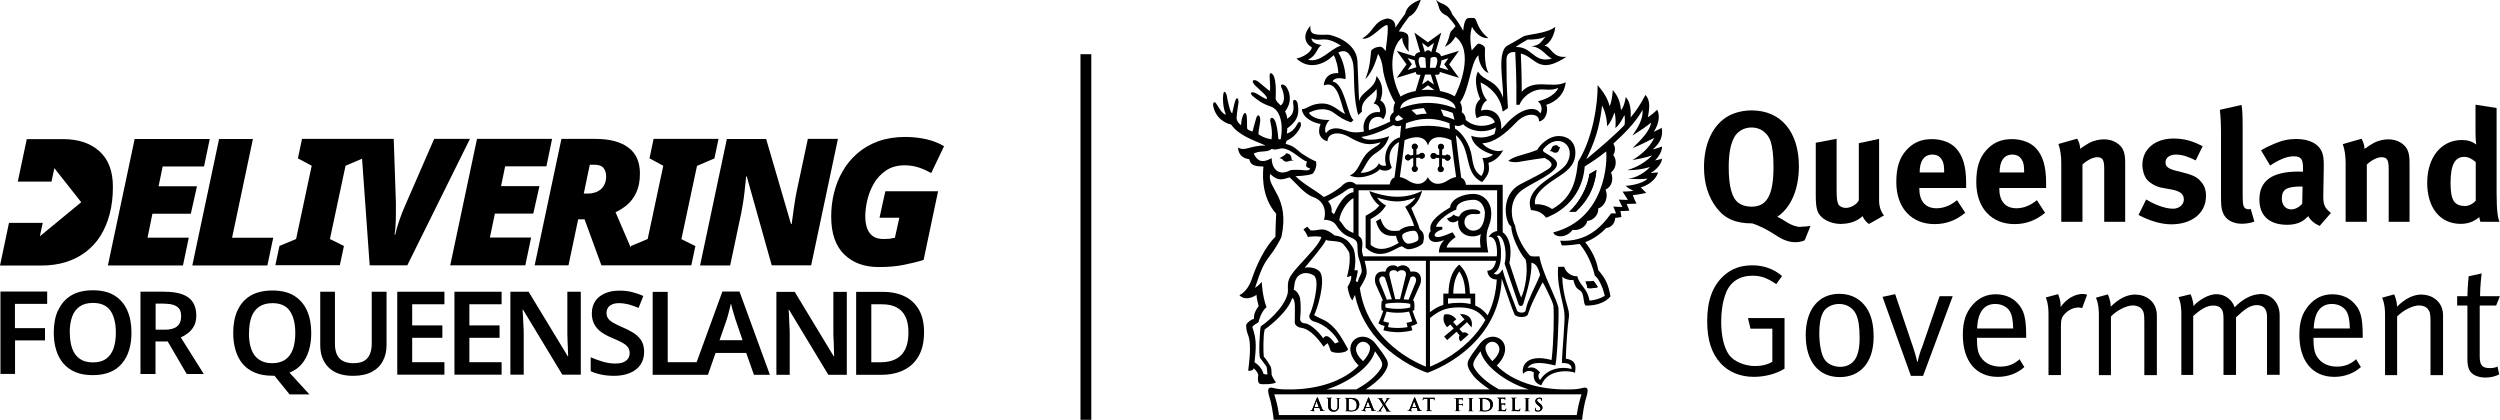
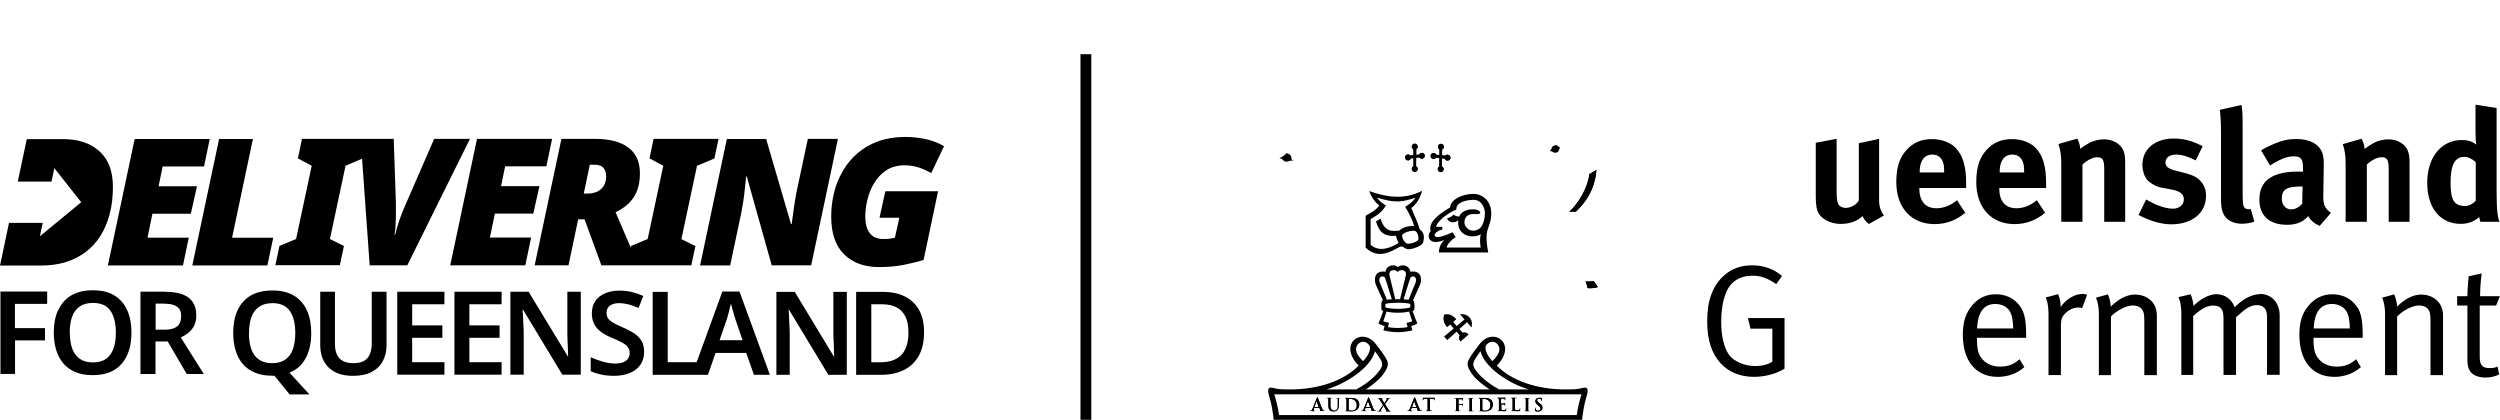
<svg xmlns="http://www.w3.org/2000/svg" id="Layer_2" data-name="Layer 2" viewBox="0 0 219.44 36.85">
  <defs>
    <style>
      .cls-1 {
        fill: #fff;
        stroke-width: 0px;
      }</style>
  </defs>
  <g id="LL">
    <g>
-       <path d="m153.75,18.14c-.46,0-.85-.11-1.15-.33-.58-.42-.86-1.46-.86-3.13,0-1.17.15-2.01.49-2.64.28-.51.85-.85,1.5-.85,1.03,0,1.54.74,1.69,1.22.17.54.25,1.25.25,2.24,0,2.46-.57,3.49-1.92,3.49m4.31,1.78c-.43,0-.85-.19-1.2-.4-.22-.14-.6-.39-.86-.49,1.15-.76,1.9-2.33,1.9-4.43,0-3.03-1.58-4.91-4.15-4.91-.72,0-1.43.17-2,.47-1.39.75-2.18,2.43-2.18,4.51,0,1.42.38,2.64,1.11,3.58.74.96,1.68,1.36,3.13,1.36.75.24,1.5.67,1.96.97.36.24,1.03.68,1.78.68.58,0,.86-.17.86-.17l.51-1.26s-.44.07-.86.07" />
      <path d="m161.61,19.65c.75,0,1.42-.24,1.88-.68.12.29.32.53.56.69l1.32-.75c-.28-.33-.43-.82-.43-1.29v-5.43l-1.78.38v5c-.14.35-.69.68-1.15.68-.28,0-.56-.14-.65-.33-.1-.19-.15-.53-.15-1.17v-4.57l-1.83.35v4.56c0,.72.04,1.1.15,1.42.24.68,1.1,1.15,2.1,1.15" />
      <path d="m168.5,15.11c0-.99.4-1.54,1.11-1.54.38,0,.64.14.82.42.17.26.22.54.22,1.07v.08h-2.15v-.03Zm1.32,4.56c1,0,1.86-.32,2.68-.99l-.72-1.11c-.57.47-1.17.71-1.81.71-.96,0-1.5-.63-1.5-1.72v-.06h4.11v-.43c0-1.49-.29-2.44-.94-3.11-.46-.47-1.24-.75-2.06-.75-.95,0-1.65.31-2.24.96-.62.69-.89,1.54-.89,2.82,0,2.24,1.32,3.68,3.36,3.68" />
      <path d="m175.52,15.11c0-.99.4-1.54,1.11-1.54.38,0,.64.14.82.42.17.26.22.54.22,1.07v.08h-2.15v-.03Zm1.47,3.17c-.96,0-1.5-.62-1.5-1.72v-.06h4.11v-.43c0-1.49-.29-2.45-.94-3.11-.46-.47-1.24-.75-2.06-.75-.95,0-1.65.31-2.24.96-.62.69-.89,1.54-.89,2.82,0,2.24,1.32,3.68,3.36,3.68,1,0,1.86-.32,2.68-.99l-.72-1.11c-.57.47-1.17.71-1.81.71" />
      <path d="m180.93,19.47h1.86v-5.03c.43-.39.92-.64,1.29-.64.49,0,.62.24.62,1.04v4.63h1.84v-5.2c0-.44-.04-.75-.14-1.01-.22-.61-.92-1.03-1.71-1.03-.42,0-.9.11-1.28.3-.3.17-.54.33-.82.53,0-.29-.1-.6-.26-.89l-1.65.47c.17.47.25,1.06.25,1.67v5.15Z" />
      <path d="m193.64,17.22c0-.47-.12-.88-.39-1.21-.25-.32-.54-.58-1.42-.81l-.86-.22c-.65-.17-.89-.36-.89-.72,0-.42.36-.69.9-.69s1.04.15,1.75.51l.61-1.25c-.65-.32-1.4-.67-2.54-.67-1.65,0-2.75.93-2.75,2.32,0,.46.15.97.4,1.28.25.31.83.64,1.31.72l.83.15c.75.14,1.1.39,1.1.88,0,.46-.42.81-.95.81-.8,0-1.79-.46-2.36-.81l-.67,1.36c1.04.54,2,.82,2.88.82,1.82,0,3.04-1,3.04-2.47" />
      <path d="m194.95,17.07c0,1.01.03,1.24.17,1.6.22.6.86.97,1.65.97.4,0,.79-.07,1.11-.19l-.32-1.11c-.1.03-.14.03-.21.03-.15,0-.3-.07-.37-.19-.11-.19-.13-.36-.13-1.58v-5.54c0-1-.03-1.46-.1-1.85l-1.9.43c.07.64.1,1.21.1,2.14v5.31Z" />
      <path d="m202.08,17.89c-.28.31-.63.49-.97.49-.47,0-.82-.38-.82-.93,0-.85.44-1.08,1.74-1.08h.08l-.03,1.53Zm.53,1.08c.18.36.57.68,1,.86l.99-1.14c-.62-.47-.68-.81-.67-1.58l.04-2.39c.01-.76-.03-.99-.12-1.28-.28-.79-1.1-1.24-2.29-1.24-.65,0-1.25.12-1.94.42-.5.21-.78.35-1.15.58l.79,1.33c.77-.51,1.46-.81,2.06-.81.68,0,.83.26.83,1.06v.29c-.15-.01-.28-.01-.41-.01-2.27,0-3.42.78-3.42,2.45,0,1.42.86,2.22,2.44,2.22.58,0,1.08-.14,1.43-.39.14-.1.29-.24.43-.38" />
      <path d="m209.67,14.84v4.63h1.83v-5.2c0-.44-.04-.75-.14-1.01-.22-.61-.92-1.03-1.71-1.03-.42,0-.9.11-1.28.31-.3.17-.54.33-.82.53,0-.29-.1-.6-.26-.89l-1.65.47c.17.47.25,1.06.25,1.67v5.15h1.86v-5.03c.43-.39.91-.64,1.29-.64.49,0,.63.24.63,1.04" />
      <path d="m216.3,13.77c.33,0,.67.15,1.01.46v3.39c-.18.22-.57.46-.92.46-.97,0-1.29-.5-1.29-2.03s.36-2.28,1.2-2.28m-.32,5.88c.64,0,1.18-.19,1.64-.6.03.19.05.31.11.42h1.67c-.13-.28-.26-.85-.26-2.6v-7.39l-1.85-.29v2.44c0,.42.03.9.06,1.06-.35-.28-.75-.4-1.26-.4-1.81,0-3.04,1.53-3.04,3.75s1.14,3.61,2.95,3.61" />
      <path d="m153.65,28.85h1.92v2.9c-.4.25-.92.38-1.51.38-.9,0-1.88-.39-2.31-1.01-.43-.62-.67-1.64-.67-2.89,0-.9.12-1.71.38-2.42.39-1.1,1.26-1.61,2.38-1.61.74,0,1.29.21,2.07.74l.51-.71c-.72-.62-1.6-.94-2.61-.94s-1.81.29-2.49.9c-.99.89-1.47,2.18-1.47,4,0,1.64.38,2.82,1.18,3.7.72.78,1.74,1.19,2.93,1.19.97,0,2-.28,2.68-.72v-4.44h-3.21l.22.94Z" />
-       <path d="m163.02,31.16c-.24.67-.78,1.04-1.5,1.04-.6,0-1.15-.28-1.4-.7-.26-.43-.43-1.29-.43-2.26,0-.82.11-1.38.33-1.81.24-.46.8-.75,1.42-.75.57,0,1.18.28,1.47.89.22.46.32,1.11.32,2.08,0,.68-.06,1.07-.21,1.5m-1.57-5.36c-1.82,0-2.95,1.38-2.95,3.63s1.08,3.68,2.99,3.68c1.74,0,2.97-1.22,2.97-3.53,0-1.12-.21-1.94-.64-2.57-.47-.68-1.22-1.21-2.38-1.21" />
-       <path d="m168.65,30.6c-.22.62-.33,1.17-.33,1.17h-.03s-.14-.61-.33-1.18l-1.61-4.77-1.11.24,2.49,6.93h1.07l2.6-6.99h-1.15l-1.58,4.6Z" />
      <path d="m173.54,28.83c.06-1.43.61-2.15,1.6-2.15.53,0,1.02.24,1.25.61.21.33.3.79.32,1.54h-3.17Zm1.65-3c-.83,0-1.51.31-2.07.96-.58.69-.83,1.44-.83,2.61,0,2.29,1.15,3.68,3.07,3.68.89,0,1.72-.31,2.33-.86l-.42-.69c-.49.45-1.03.65-1.7.65s-1.33-.25-1.72-.85c-.24-.36-.32-.86-.32-1.51v-.17h4.32v-.15c0-1.65-.2-2.31-.79-2.92-.47-.49-1.13-.75-1.88-.75" />
      <path d="m180.87,26.95c.04-.58-.22-1.13-.22-1.13l-1.08.29s.24.46.24,1.47v5.34h1.09v-4.33c0-.57.08-.78.4-1.1.32-.32.74-.5,1.15-.5.11,0,.24.03.31.06l.44-1.18s-.2-.07-.38-.07c-.71,0-1.45.44-1.95,1.15" />
      <path d="m187.45,25.85c-.74,0-1.46.35-2.18,1.07,0-.57-.25-1.08-.25-1.08l-1.05.29s.26.47.26,1.46v5.34h1.06v-5.15c.5-.53,1.36-.97,1.92-.97.32,0,.61.11.76.29.2.24.25.42.25,1.15v4.68h1.1v-5.25c0-.28-.06-.55-.17-.81-.28-.61-.94-1.01-1.69-1.01" />
      <path d="m198.37,25.82c-.71,0-1.55.45-2.22,1.15-.25-.74-.93-1.15-1.61-1.15s-1.55.53-2.01,1.04c0-.49-.25-1.03-.25-1.03l-1.06.25s.25.47.25,1.47v5.36h1.04v-5.17c.72-.65,1.24-.92,1.76-.92.32,0,.54.08.71.28.15.19.19.47.19.89v4.92h1.1v-5.06c.72-.67,1.21-1.07,1.83-1.07.58,0,.89.35.89,1.01v5.11h1.11v-5.22c0-1.1-.71-1.88-1.74-1.88" />
      <path d="m203.09,28.83c.05-1.43.61-2.15,1.6-2.15.53,0,1.01.24,1.25.61.21.33.3.79.32,1.54h-3.17Zm1.65-3c-.83,0-1.51.31-2.07.96-.59.69-.84,1.44-.84,2.61,0,2.29,1.15,3.68,3.07,3.68.89,0,1.72-.31,2.33-.86l-.42-.69c-.49.45-1.03.65-1.7.65s-1.33-.25-1.72-.85c-.24-.36-.32-.86-.32-1.51v-.17h4.32v-.15c0-1.65-.19-2.31-.79-2.92-.47-.49-1.13-.75-1.88-.75" />
      <path d="m212.58,25.85c-.74,0-1.46.35-2.18,1.07,0-.57-.25-1.08-.25-1.08l-1.06.29s.26.47.26,1.46v5.34h1.06v-5.15c.5-.53,1.36-.97,1.92-.97.32,0,.61.11.76.29.2.24.25.42.25,1.15v4.68h1.1v-5.25c0-.28-.05-.55-.17-.81-.28-.61-.95-1.01-1.7-1.01" />
      <path d="m218.55,32.31c-.68,0-.89-.26-.89-1.03v-4.46h1.44l.33-.82h-1.74c0-.92.14-2,.14-2l-1.14.25s-.11,1.09-.11,1.75h-.9v.82h.9v4.75c0,.7.18,1.14.67,1.38.27.12.54.19.9.19.49,0,.88-.1,1.22-.28l-.15-.69c-.2.1-.38.14-.68.14" />
    </g>
    <path d="m82.86,12.83c-.45-.27-.96-.47-1.55-.61-.59-.13-1.21-.2-1.85-.2-.88,0-1.67.13-2.37.38-.7.25-1.31.61-1.83,1.06-.52.45-.95.97-1.29,1.56-.34.59-.6,1.23-.76,1.9-.17.68-.25,1.38-.25,2.09,0,1.47.38,2.58,1.14,3.32.76.74,1.77,1.11,3.02,1.11.83,0,1.56-.06,2.2-.19s1.22-.27,1.75-.43l1.27-6.03h-4.63l-.51,2.32h1.74l-.39,1.76c-.2.04-.36.07-.5.09-.14.01-.31.02-.51.02-.34,0-.63-.07-.86-.21-.23-.14-.41-.36-.54-.65-.12-.3-.19-.68-.19-1.14,0-.43.06-.91.18-1.42.12-.51.31-1,.58-1.46.27-.46.62-.84,1.07-1.14.44-.3.99-.45,1.64-.45.44,0,.86.07,1.25.2.39.13.74.3,1.07.48l1.12-2.35Zm-11.66,10.46l2.35-11.1h-2.64l-.99,4.65c-.05.26-.11.56-.16.92-.06.35-.11.7-.15,1.04-.05.34-.09.63-.12.86h-.06l-2.18-7.46h-3.45l-2.35,11.1h2.64l.98-4.63c.05-.25.1-.53.15-.86.05-.32.1-.64.13-.96.04-.32.07-.6.09-.84.03-.24.04-.42.05-.52h.06l2.19,7.8h3.45Zm-8.49-9.39l.36-1.71h-5.7l-.36,1.71,1.21.65-1.37,6.43-1.46.61-.03.13-1.33-3.09c.32-.15.65-.35.98-.62.33-.27.61-.63.83-1.09.22-.46.33-1.02.33-1.69,0-1.02-.34-1.78-1.02-2.28-.68-.51-1.65-.76-2.93-.76h-2.94l-2.35,11.1h2.97l.85-4.04h.56l1.48,4.04h7.89l.36-1.69-1.23-.61,1.37-6.43,1.52-.65Zm-9.5,1.52c0,.28-.04.52-.13.72-.09.2-.21.37-.36.49-.15.12-.32.22-.51.27-.19.06-.38.09-.58.09h-.39l.53-2.53h.4c.38,0,.65.09.8.28.15.19.23.42.23.68m-5.24-.82l.5-2.41h-6.59l-2.35,11.1h6.59l.51-2.44h-3.62l.44-2.1h3.37l.54-2.41h-3.37l.36-1.74h3.62Zm-12.21,8.69l5.5-11.1h-3.14l-2.66,6.11c-.1.23-.23.57-.39,1.02-.16.45-.28.88-.37,1.28h-.06c.04-.21.07-.48.09-.82s.03-.69.03-1.05c0-.36,0-.67,0-.94l-.19-5.6h-8.05l-.36,1.71,1.21.65-1.37,6.43-1.46.61-.36,1.69h5.66l.36-1.69-1.23-.61,1.37-6.43,1.45-.62.67,9.36h3.31Zm-11.76-2.42h-3.62l1.83-8.67h-2.97l-2.35,11.1h6.59l.51-2.42Zm-6.08-6.26l.5-2.41h-6.59l-2.35,11.1h6.59l.51-2.44h-3.62l.43-2.1h3.37l.54-2.41h-3.37l.36-1.74h3.62Zm-8.28,4.16c.19-.72.28-1.51.28-2.37,0-1.37-.39-2.41-1.18-3.12-.79-.72-1.86-1.07-3.22-1.07h-3.16l-.79,3.73h2.96l.25-1.18,2.36,2.99-3.63,2.99.25-1.18H.79l-.79,3.75h3.58c.8,0,1.53-.1,2.18-.3s1.24-.5,1.76-.89c.51-.39.95-.86,1.3-1.42.35-.56.62-1.2.81-1.92m-5.48,6.81H.04v7.23h1.28v-2.94h2.63v-1.08H1.31v-2.13h2.83v-1.08Zm.94,1.65c-.25.56-.37,1.21-.37,1.95,0,.56.07,1.07.21,1.53.14.46.35.85.63,1.18.28.33.63.58,1.06.76.43.18.93.27,1.52.27s1.07-.09,1.5-.26c.43-.17.78-.43,1.06-.76.28-.33.49-.72.63-1.18.14-.46.21-.96.21-1.53,0-.75-.12-1.4-.37-1.96-.25-.56-.62-.99-1.12-1.3-.5-.31-1.13-.46-1.89-.46s-1.42.15-1.92.46c-.51.31-.88.74-1.13,1.3m1.01,1.96c0-.55.07-1.01.21-1.4.14-.39.37-.69.67-.9s.69-.31,1.16-.31c.71,0,1.22.23,1.54.69.31.46.47,1.1.47,1.92,0,.54-.07,1.01-.21,1.4-.14.39-.36.69-.65.9-.3.21-.68.31-1.15.31s-.85-.1-1.15-.31c-.3-.21-.53-.51-.67-.9-.14-.39-.21-.86-.21-1.4m8.34-3.6h-2.14v7.23h1.32v-2.86h1.07l1.67,2.86h1.5l-2.02-3.21c.24-.11.47-.25.67-.41.21-.17.37-.37.5-.62s.19-.55.19-.9c0-.47-.1-.85-.3-1.16-.2-.31-.5-.54-.91-.69-.41-.15-.92-.23-1.54-.23m-.04,1.05c.34,0,.61.04.83.12s.37.2.48.35c.1.16.15.37.15.62,0,.4-.12.71-.36.9-.24.2-.6.29-1.07.29h-.81v-2.29h.78Zm6.4.6c-.25.56-.37,1.22-.37,1.96,0,.56.07,1.08.21,1.54.14.46.35.86.63,1.19.28.33.64.58,1.07.76.43.18.94.27,1.53.27.03,0,.06,0,.09,0,.03,0,.07,0,.09,0l1.33,1.64h1.74l-1.75-1.91c.43-.17.79-.42,1.07-.75.28-.33.49-.73.63-1.19.14-.46.21-.97.21-1.53,0-.75-.12-1.41-.37-1.97-.25-.56-.62-.99-1.13-1.31-.51-.31-1.14-.46-1.9-.46s-1.43.15-1.94.46c-.51.31-.89.75-1.14,1.31m1.02,1.97c0-.55.07-1.02.21-1.41.14-.39.37-.69.67-.9.31-.21.7-.32,1.17-.32.71,0,1.23.23,1.54.7.32.47.47,1.11.47,1.93,0,.54-.07,1.01-.21,1.41-.14.39-.36.7-.66.91-.3.21-.69.32-1.16.32s-.86-.11-1.16-.32c-.31-.21-.53-.51-.67-.91-.14-.39-.21-.86-.21-1.41m7.57-3.63h-1.31v4.69c0,.81.24,1.46.73,1.95.49.49,1.21.74,2.15.74.67,0,1.22-.12,1.65-.35.43-.23.76-.55.97-.96.21-.4.32-.86.32-1.36v-4.71h-1.3v4.55c0,.37-.06.68-.17.94-.11.26-.29.46-.52.59-.24.13-.54.19-.92.19-.54,0-.94-.14-1.21-.41-.27-.28-.41-.71-.41-1.3v-4.56Zm9.59,0h-4.14v7.28h4.14v-1.1h-2.83v-2.14h2.65v-1.09h-2.65v-1.85h2.83v-1.09Zm5.02,0h-4.14v7.28h4.14v-1.1h-2.83v-2.14h2.65v-1.09h-2.65v-1.85h2.83v-1.09Zm2.38,0h-1.61v7.28h1.17v-3.67c0-.24-.01-.47-.03-.71-.01-.24-.02-.47-.03-.69-.01-.22-.02-.44-.04-.64h.04l3.45,5.71h1.62v-7.28h-1.18v3.7c0,.22.01.44.02.68.01.24.02.46.03.69,0,.22.01.43.02.6h-.03l-3.44-5.67Zm6.45,6.12c-.37-.11-.7-.24-1.01-.37v1.22c.18.09.38.16.6.22s.44.11.68.14c.24.03.49.05.76.05.55,0,1.03-.09,1.42-.26.4-.17.7-.41.91-.72.21-.31.32-.68.32-1.11,0-.38-.07-.7-.22-.96-.15-.26-.36-.48-.63-.66-.27-.18-.6-.36-1-.53-.34-.15-.62-.28-.83-.4-.21-.12-.37-.25-.47-.38-.1-.14-.15-.3-.15-.5,0-.17.04-.32.12-.45.08-.13.2-.23.37-.3.16-.07.36-.11.59-.11.29,0,.58.04.86.11.28.08.57.18.87.31l.42-1.05c-.33-.15-.67-.26-1.01-.35-.34-.08-.7-.12-1.09-.12-.48,0-.9.08-1.27.24-.36.16-.65.38-.85.68-.2.3-.3.66-.3,1.07,0,.31.05.58.15.82s.24.43.41.6c.17.17.36.31.58.43.21.12.43.23.66.32.33.14.61.26.84.39.23.12.39.25.51.4.11.14.17.32.17.52,0,.18-.04.35-.13.48-.09.14-.23.25-.41.33-.19.08-.43.12-.72.12-.38,0-.75-.06-1.12-.17m5.72-6.12h-1.32v7.28h4.85l.67-1.92h2.69l.68,1.92h1.4l-2.67-7.31h-1.5l-2.26,6.2h-2.54v-6.17Zm4.55,4.24l.63-1.81c.03-.11.07-.25.12-.41.04-.16.09-.33.13-.51.04-.18.08-.34.12-.49.03.12.07.27.12.46.05.19.1.38.16.56.05.18.09.31.12.39l.62,1.81h-2.02Zm6.6-4.24h-1.61v7.28h1.17v-3.67c0-.24-.02-.47-.03-.71-.01-.24-.02-.47-.03-.69,0-.22-.02-.44-.04-.64h.04l3.45,5.71h1.62v-7.28h-1.18v3.7c0,.22.02.44.03.68.01.24.02.46.02.69,0,.22.01.43.02.6h-.03l-3.43-5.67Zm7.75,0h-2.36v7.28h2.16c.79,0,1.47-.14,2.03-.42.57-.28,1-.7,1.31-1.25.31-.56.46-1.25.46-2.07,0-.77-.14-1.42-.43-1.94-.29-.52-.7-.92-1.24-1.19-.54-.27-1.18-.41-1.93-.41m-.08,1.09c.5,0,.93.09,1.27.27.34.18.6.45.78.82.18.37.26.83.26,1.4,0,.87-.21,1.52-.62,1.95-.41.43-1.03.65-1.87.65h-.77v-5.09h.95Z" />
    <rect x="94.84" y="4.76" width=".95" height="32.09" />
-     <path d="m142.91,14.94c.73-.01,1.3-.1,1.93-.28-.47.48-1.15.94-1.96,1.04.82,0,.97.06,1.74-.02-.24.27-1.01.58-1.93.63.18.19.48.34.69.43-.26.06-.63.07-.95.08.15.26.38.59.46.73-.26,0-.5-.02-.8-.03.15.28.18.41.32.64-.2,0-.59,0-.8-.03.07.19.18.45.24.6-.12,0-.31,0-.43,0-.89,1.23-2.13,2.52-4.47,2.4.07.2.12.41.14.41.35.02,1.05-.05,1.56-.13.35.4,1,1.34,1.34,2.79.26.16.67.87.87,1.77-.42.24-.79.36-1.34.42-.2-1.15-.79-1.19-1.08-2.15-.4.05-.98-.26-1.14-.82h-.53c-.1,1.1.14,2.12.34,2.99.09.41.18.78.21,1.12.07.67-.21,3.27-.22,4.34.49-.02.87.1.85.52-.78-.24-2.12-.09-2.76.96-.15-.08-.25-.52,0-.65-.3-.33-.56-.55-1.11-.4.23-.39.78-.64,2.44-.22.17-.57.32-4.19.28-4.98,0-.13-.08-.37-.2-.69h0c-.4-1.01-1.28-2.74-1.48-3.91-.28,0-.7.06-.84-.08-.36-.36-1.14-1.51-1.29-2.62-.27-.45-.71-2.17.63-3.13.93-.67,3.06-1.49,3.05-2.27,0-.47-.8-.82-1.07-1.01-.27-.15-.17-.29.06-.51,1.25-1.23,2.74-.02,1.87,1.46-.64,1.09-3.89,2.05-3.14,4.1.71.06,1.05.32,1.32.67.64-.23,3.14-1.33,3.39-4.5.63-.39,1.27-.82,1.88-1.32.12.8-.02,5.93-4.64,7.11.12.43,1.12.56,1.7-.23.57.13,1.25-.33,1.27-.78.51,0,1.05-.56.97-1.09.63-.21.92-1.04.65-1.66.54-.24.73-.88.48-1.51.43-.29.57-1.04.2-1.52.22-.4.17-.74,0-1,.84-.78,1.9-1.76,2.57-2.97.05.83-.39,1.51-.89,2.26.89-.57,1.09-.7,1.64-1.14-.16.94-1.24,1.81-1.62,2.24.52-.21,1.3-.58,1.9-.9-.51,1.04-1.4,1.63-1.92,1.95.73-.13,1.24-.24,1.72-.41-.42.48-1.22,1.01-2.12,1.28m-8.73,11.48c-.1.27-.19.55-.25.86-.06.27-.67.21-.75,0-.07-.17-.19-.48-.33-.86-.35-.91-.83-2.21-.94-2.76-.05.09-.11.16-.16.22-.01.02-.03.03-.04.05-.05.06-.11.11-.16.14,0,0-.02,0-.03.01-.12.06-.25.05-.38-.07.22-.1.37-.31.47-.57,0,0,0-.01,0-.02.05-.12.08-.26.11-.4,0,0,0,0,0-.01.05-.3.06-.62.05-.93,0,0,0,0,0,0,0-.16-.02-.31-.04-.45h0c-.07-.47-.2-.83-.33-.87.05-.05.11-.06.16-.06.02,0,.04,0,.05.01.04.01.07.03.1.06.02.01.03.03.05.05.33.36.55,1.46.33,2.35.3.84.88,2.56,1.12,3.26.05.15.09.25.1.29.07.22.34.2.41,0,.02-.07.05-.17.09-.29.23-.75.7-2.35.63-3.35.47.09.6.52.77,1.07-.39.93-.75,1.57-1.01,2.27m-3.6,1.28c-.26-.34-.59-.65-1.09-.86v-1.05h-.47c-.03-1.09-.29-1.87-.79-2.4l-.15-.15-.15.15c-.51.52-.76,1.31-.79,2.4h-.45v.99c-.46.14-.81.37-1.18.64v-4.51h5.81c-.11.51-.34.87-.77.87.03.53.45.79.83.77-.06,1.13-.32,2.19-.8,3.15m-3.02-1.91c.02-.86.2-1.49.53-1.94.33.44.51,1.08.53,1.94h-1.05Zm1.52.41v.51c-.28-.07-.61-.11-1-.11s-.7.03-.98.08v-.47h1.98Zm-.2,3.82c-1.28,1.24-2.69,1.91-3.36,2.18v-4.27c.73-.56,1.24-.93,2.57-.93s1.89.52,2.29,1.11c-.39.69-.89,1.32-1.49,1.91m-9.23-7.49c-.07-.23-.12-.44-.11-.59.11-.92-.04-1.01-.3-1.22v-4h12.16v3.58c-.26.03-.53.18-.74.51.55-.06.74.65.73,1.38,0,.12,0,.23-.02.33h-11.73Zm5.49,9.67c-.67-.27-2.08-.94-3.36-2.18-1.37-1.33-2.18-2.92-2.43-4.72.31-.51.61-1.02.6-1.38-.01-.37-.1-.7-.18-1.01h5.38v9.29Zm-5.87-7.73s0,0,0,0c-.04.1-.08.21-.1.3-.08,0-.14-.03-.18-.12.15-.54.19-.82.16-.93-.13.05-.22.04-.27.01.14-.87.05-1.41-.04-1.75-.01-.04-.03-.09-.05-.14v.02c-.15-.34-.53-.76-.68-.83-.26-.14-.48-.29-.99-.35-1.05-.89-1.34-.35-2.09-.44-.1-.13-.3-.32-.3-.32l-.33.23s.32.4.38.67c0,0,.69-.12,1.2,0-.2.66-1.12,1.56-2.01,2.55-.95,1.06-.96,1.3-.93,2.13.02.99-1.34,2.47-2.38,3.16-.09.25-.21,2.44-.07,2.77.07.12.37.47.55.74.08.12.06.42.1.71-.14.02-.24,0-.35-.05-.07-.31-.32-.72-.78-1.01.11-1.22.23-1.87-.19-3.08-.04-.11.53-.43.53-.43,0,0,.19-.9.71-1.33-.37-.94-.42-2.22-.42-2.22,0,0-.22.29-.59.53.97-3.07,1.17-2.2,2.31-4.44.79-3.58-1.29-4.31-.98-5.56.73.69,1.1.47,1.7.3.53.45,1.31,1.46,2.04,1.71,1.17.4,1.16,1.5.98,2.01.48,0,.88.17,1.06.46.68,1.05,1.16.97,1.55,1.22.08.05.16.11.23.2.21.26,0,.97.25,1.6.01.03.02.06.03.09h0c.14.4.2.84.2.97-.02.14-.15.37-.25.6Zm-3.88-.19c.45.56-.19,2.88-.42,3.3-.21.37.18.62.38.67.93.23,1.85,1.12,2.15,1.79l-.33.13c-.69-.94-.88-.63-1.05-.46-.17-.31-1.01-1.24-1.55-1.3-.49-.04-.48-.34-.45-.59.07-.5.04-1.23-.02-1.63-.07-.33-.35-.71-.56-.73.1-.25-.03-1.05.65-1.38.5-.25,1.09.06,1.2.19m-5.1-10.36c-.13-.16-.2-.34-.27-.39.54-.34,1.2-.06,1.6-.44.26.14.64,0,.8-.03.56-.08,1.25.5,1.76.86.22.16.4.27.53.28-.14.43-.1.52.27.6-.02.13-.12.22-.54.17-.43-.05-.93-.04-1.16-.01-1.26.66-1.68-.39-1.67-1.04h0s0,0-.02,0c-.73.41-1.08.24-1.28,0m8.48,3.51v3.05c-.17-.07-.35-.15-.54-.28-.28-.19-.35-.47-.7-.84.07-.8.8-1.74,1.24-1.94m-.88-.51c.38-.28.52-.4.88-.36v.35c-.46.04-1.12.56-1.7,1.93-.08-.08-.14-.12-.22-.17.05-.38-.07-.69-.31-.97.24-.16.94-.49,1.34-.77m3.76-2.36c-.13.05-.52.04-.64-.22-.09.43-.96.92-1.6.85.35-.38.58-1.23,1.27-1.68.69-.45.99-.76,1.24-1.53-.32.15-1.97.58-2.44.07.99-.14,2.14-.66,2.81-1.05.17.11.4.16.67.06-.02.28-.06.64-.1,1.03-.82.18-1.55,1.26-1.21,2.48m-3.63-3.11c-.49-.2-1.23-.33-1.65.26-.23-.39.11-.99.32-1.16-1.06.02-1.66-.31-1.82-.63.39-.22,1.39-.58,2.2.01.56.41.84.61,1.5.83.24-.24.15-.13.22-.2-.54-.38-.78-3.27-1.85-3.38.15-.37.7-.33,1.15-.22.03-.65-.24-1.72-.64-2.33.62-.32,1.04.02,1.26.8.23.81-.04,2.86.49,4.69l.33-.31c-.17-1.07,1.01-1.46,1.27-2,.1.72-.05,1.05-.25,1.3.43.05.62.47.55.76-1.03-.15-1.62.88-1.39,1.69-.76.17-1.28.04-1.7-.13m-3.22-6.17c.81-.4.73-.99,1.19-1.29-.3-.04-.89-.18-.88-.59.81.39,1.07-.33,2.58.64-1,.32-1.77,1.55-2.9,1.24m7.88,4.91s.06-.03.09-.05l.41.34c-.09.03-.17.07-.24.1l-.13.05c-.17.07-.29.01-.33-.07-.04-.09-.02-.24.2-.37m.4-1.03c.41-.49,1.47-.67,2.26-.67s1.85.17,2.26.67c.1.12.15.26.17.41-.7-.31-1.6-.5-2.43-.5s-1.72.19-2.43.5c.01-.15.07-.29.17-.41m1.6-3.17c-.24-.52-.3-1.19.43-.87l.06.87h-.49Zm.56-1.88l.1.08.11-.08.42-.31-.24.82s-.02,0-.02,0c-.04-.1-.14-.17-.26-.17s-.22.07-.26.17c0,0-.02,0-.02,0l-.24-.82.42.31Zm-.42,3.35l.27-.88h.5l.27.88-.42-.3-.11-.08-.1.08-.42.3Zm.52.07l.58.42c-.25-.02-.46-.03-.58-.03s-.33,0-.58.03l.58-.42Zm.66-1.54h-.49l.06-.87c.74-.32.67.35.43.87m2.43,4.96c.63.62,1.89.84,2.86.28,0,.17-.04.36-.11.57-.54.28-1.24.44-2.04.16.11.81,1.04,1.41,1.92,1.65-.3.24-.67.33-.94.29.17.47.26,1.1-.09,1.59-.44-.29-.68-.58-.84-1.72-.15-1.05-.86-2.1-1.47-2.44,0-.1-.02-.2-.03-.29.3.11.56.05.73-.1m1.58-1.18c.05-.51.36-.86.53-.91-.43-.49-.52-1.12-.57-1.57.71.31,1.76,1.14,1.94,2.56l.46-.31c-.14-2.5-.11-2.49-.13-4.19,0-.24.01-.79.77-.73.03.63.13,2.3.1,4.63h.27c.24-.65,1.1-1.41,2.1-1.35.68.05.92.03,1.31-.14-.32.78-1.49,1.12-1.79,1.17.47.39.32.94.21,1.07-.42-.72-1.76-.47-3.07,1.01-.09.11-.21.24-.36.37.1-1.77-1.35-1.8-1.77-1.62m4.08-6.24c.42.02,1.14-.03,1.57-.25-.45.55-.5.75-1.24.84.95.08,1.35.94,1.82,1.07-1.59.49-1.75-1.09-3.2-1,.49-.35.8-.5,1.05-.65m-7.63,6.11c.38.08.74.19,1.07.32l.15.6c-.24-.1-.57-.23-.96-.34l-.25-.58Zm-2.56.07c.35-.09.73-.15,1.09-.17l.26.49c-.33,0-.63.04-.91.1l-.43-.42Zm1.43.77c.79,0,1.45.21,1.91.39,0,.14.02.3.04.49-.53-.16-1.23-.27-1.95-.27s-1.41.11-1.95.27c.02-.19.03-.35.04-.49.46-.18,1.13-.39,1.91-.39m2.47,5.11c-.23.04-.49.15-.74.31-.62.41-1.34.43-1.72-.3-.38.74-1.1.71-1.72.3-.25-.17-.51-.27-.74-.31.11-.72.29-2.09.42-3.24.81-.36,1.81-.45,2.05.48.24-.93,1.24-.85,2.05-.48.13,1.15.31,2.52.42,3.24m12.81-6.27c.25.42.44,1.17.44,1.81.32-.32.53-.84.64-1.21.14.28.12,1.04.09,1.37.36-.3.58-.72.8-1.15.04.31.05.58,0,.88-.77.82-2.03,1.91-3.36,3.01.72-1.48,1.17-2.72,1.39-4.71m-17.07-3.12l.3-.42.08-.1-.08-.11-.3-.42.62.19c.04.26.09.44.16.61l-.78.24Zm2.97-.85l.62-.19-.3.42-.08.11.08.1.3.42-.78-.24c.07-.17.13-.35.16-.61m19.39,8.62c-.13.03-.44.12-.64.15.38-.38.62-.84.62-1.22-.18.06-.52.19-.82.25.6-.51.93-1.1.79-1.89-.18.09-.45.24-.7.35.53-.81.52-1.52.3-1.94-.23.22-.52.48-.82.66.19-.94.18-1.54-.21-1.96-.4.75-.74,1.31-1.3,1.98.04-.62-.03-1.39-.43-1.79,0,0-.12.86-.42,1.14-.07-.84-.33-1.3-.72-1.76,0,0-.03.88-.27,1.42-.2-.74-.58-1.3-1.06-1.85.03,1.62-.42,4.68-1.72,6.74-.15,1.22-.29,3.05-2.27,4.14-.29-.2-.79-.46-1.5-.42-.18-.92,1.02-1.75,2.06-2.42,1.05-.67,1.5-1.25,1.48-2.15-.03-.98-.69-1.39-1.39-1.42-.98-.04-1.77.85-1.96,1.21-.28.13-1.12.39-1.46.48-.38.1-.81.26-1.08.49.16.1.62.13.79.11.33-.05,1.39-.24,2.4-.37.37.2.96.53.33.97-.86.55-1.23.69-2.44,1.33-1.91,1-1.29,3.53-.82,3.71,0,.85.76,2.39,1.27,2.92.24,1.07-.07,2.67-.4,3.33-.27-.65-.73-2.16-1.03-3.03.31-1.66-.19-2.39-.54-2.67-.02-.01-.04-.01-.05-.03v-4.17h-3.22c-.05-.33-.2-.54-.42-.62-.11-.75-.34-2.47-.47-3.74,1.44,1.26.63,3.35,2.31,4.12.64-.74.65-1,.55-1.69.63-.17,1.11-.7,1.28-1.11-.6.28-1.55-.22-1.82-.61,1.04-.03,2.01-.82,3-1.85.88-.93,2.06-.78,1.97-.06.61-.09.85-.93.65-1.46.89-.28,1.6-.95,1.7-1.98-1.2.6-2.73-.39-3.86.83,0-1.61-.06-2.94-.08-3.35.06.02.13.04.2.06,1.16.4,1.42,1.8,3.81.22-1.28.15-1.34-.94-1.93-.96.88-.5.94-1.66.94-1.66-.74.6-2.46.64-2.8.84-.44.27-1.01.59-1.39.8-.99.54-.3,3.49-.4,4.56-.54-1.6-1.62-1.36-2.19-2.28-.43.77.03,2.06.2,2.42-.62.5-.45,1.43-.3,1.68.53-.38,1.34-.28,1.59.35-.67.41-1.78.49-2.57-.21.02-.22-.07-.48-.34-.67.05-.33,0-.62-.15-.88h.01c.84-1.18.89-3.47,1.59-4.12.06.8.49,1.46.9,1.55-.34-.55-.34-1.64-.31-2.15.01-.23-.42-.41-.53-.42-.18-.01-.41.37-.64.6-.21-1.11-.1-1.59.02-2.08.47.85,1.1,1.04,1.44.99-1.13-.9-.93-1.72-1.28-1.76-.2-.02-.34,0-.43,0-.4,0-.45.77-.5,1.12-.26-.48-.51-.88-.95-1.43-.42-1.07-.93-.8-1.45-1.29.4.61.08.99,1.01,1.43.24.23.53.59.72.88-.16.21-.26.33-.41.47-.12.18-.17.84-.54,1.34.54-.23.74-.56.94-.88,1.69,1.27.32,4.53-.07,5.24-.37-.25-.85-.39-1.28-.47l-.04-.15-.4-1.28h.18c.21,0,.26-.14.23-.25l1.17.36.52.16-.32-.44-.54-.74.54-.75.32-.44-.52.16-1.05.32c-.07-.24-.27-.35-.48-.38l.35-1.19.15-.51-.43.31-.75.54-.75-.54-.43-.31.15.51.35,1.19c-.21.03-.41.14-.48.38l-1.05-.32-.52-.16.32.44.54.75-.54.74-.32.44.52-.16,1.17-.36c-.03.11.01.25.22.25h.18l-.39,1.28-.05.15c-.45.08-.93.22-1.31.49-1.14-2.21-.82-4.44.14-5.18-.02.47.39,1.1.59,1.24-.13-.48.09-1.35-.16-1.56-.17-.15-.44-.23-.73-.22.19-.32.46-.72.91-1.31.67-.32.86-1.1,1.03-1.49-.73.26-1.26.64-1.38,1.25-.26.34-.54.74-.86,1.22.02-.58-.3-.78-.72-.81-1.23.26-1.13,1.14-2.19,1.75.72.25,1.85-1.33,2.23-1.15.06.97-.16,1.73-.16,2.26-.18-.2-.28-.34-.43-.37-.15-.02-.56.01-.85.32-.08.49-.06,1.41-.52,2.51.68-.63,1.01-1.86,1.12-2.21.18.24.37.77.41,1.23.08.88.62,2.35,1.08,3.05-.12.25-.16.52-.12.83-.33.24-.38.58-.29.82-.66.34-1.45.62-1.88.76-.16-1.36,1.13-1.31,1.23-.94.53-.64.16-1.55-.23-1.65.4-1.09,0-1.76-.34-2.16-.08,1.15-1.37,1.34-1.52,2.22-.05-.7-.1-2.6-.15-3.53-.1-1.72-2.27-2.32-2.61-2.32-1.42.07-1.55-.12-1.52-.78-.72.82-.48,1.55.13,1.9-.08.49-.87.88-1.35.98,1.15,1.07,2.49.43,3.13-.18.05-.04.09-.08.14-.12.23.41.4,1.15.4,1.58-1.08-.06-1.27.77-1.27,1.08,1.37-.57,1.52,2.05,1.88,2.48-.35-.02-.97-.83-1.88-.89-1.1-.07-1.49.52-1.93.49.08.78,1.03,1.21,1.64,1.3-.31.8-.04,1.33.61,1.53,0-.72.92-.95,1.91-.38,1.18.69,1.79.75,2.74.46-.16.34-.58.38-1.11.89-.74.73-.76,1.67-1.58,2.02.96.46,2.42-.19,2.62-.55.4.25.92.1,1.06-.15-.55-1.22.15-2.01.64-2.23-.13,1.16-.31,2.47-.4,3.1-.22.09-.37.29-.42.62h-2.96c-.4-.4-.93-.25-1.3.19-.32.26-1.04.74-1.53.91-.67-.57-1.72-1.07-2.48-1.83,0,0,1.01-.01,1.48-.2.12-.08.45-.59.32-1.09-.16-.06-.38-.17-.61-.3-.27-.16-.55-.33-.67-.42-.44-.34-.62-.63-1.38-.82.05-.35.12-.27.46-.49.43-.29.66-.64.83-.98.14-.27-.02-.82-.36-.12-.12.25-.45.58-.83.68.03-.22.04-.34.04-.46,1.11-.79,1-1.48.92-2.13-.05-.38-.43-.53-.41-.14.01.26.24.99-.52,1.43-.02-.33-.11-.47-.18-.64.68-.89.39-1.75.11-2.15-.18-.25-.63-.34-.43.06.17.33.43,1.21-.07,1.57-.18-.22-.38-.3-.44-.6.05-.97-.01-1.56-.13-1.9-.12-.33-.43-.53-.4-.05.03.54.08,1.22.02,1.26-.05.04-.77-.63-1.06-.83-.29-.2-.64-.13-.3.28.3.35,1.22,1.03,1.1,1.24-.07.14-.73-.4-1.07-.52-.34-.12-.45.06-.16.3.47.38.78.64,1.55.9.77.26,1.15,1.32.91,2.84-.01.07-.14.06-.22.03-.04-.58-.14-1.27-.28-1.58-.18-.4-.54-.41-.41.13.1.43.17.9.09,1.47-.64-.11-.88-.28-1.14-.44-.03-.29.12-.78.15-1.21.02-.43-.23-.69-.37-.16-.14.51-.22.76-.31,1.13-.18-.06-.38-.14-.46-.24-.04-.05,0-.63-.04-1.04-.05-.48-.23-.46-.37-.04-.07.19-.12.44-.13.75-.23-.13-.38-.39-.4-.6.03-.5.12-1.02.17-1.35.04-.23-.12-.71-.3-.14-.13.42-.17.76-.25,1.05-.16-.01-.38-.95-.48-1.55-.05-.27-.28-.59-.32.02-.05.67.09,1.35.26,1.65-.33-.03-.64-.62-.86-.96-.2-.31-.3.01-.28.13.19,1.19,1.15,1.62,1.58,1.7.67.96,1.95,1.37,3.03,1.84-1.4-.01-1.77.55-2.42.18.03.53.29.78.55.9.18.09.36.11.44.13.12.64.73.61,1.24.64-.13,1.25.02,2.91,1.12,4.14-.03.64-.07,1.47-.07,2.03-.9.83-1.7,2.59-2.02,3.56-.24.72-.59,1.29-1.14,1.56.45.47,1.12.24,1.5-.03.03.42.13.73.19.98-.26.38-.43.65-.41,1.12-.29.09-.49.26-.65.46-.1.13.02.7.12.94.36.81.08,2.62.02,3.16.15,0,.43.02.48-.21.09.08.31.24.41.59-.03.15-.11.71.17.78.23.06,1.25.03,1.38-.15-.1-.11-.28-.38-.38-.65,0-.27-.02-.61-.1-.75-.12-.2-.41-.67-.59-.85-.04-.33-.07-1.81.08-2.38.26-.18,2.04-1.5,2.41-2.76.33.11.23.99.23,2.13,0,.31.38.47.6.49.48.06,1.17.52,1.93,1.65.15-.16.34-.31.34-.31.1.13.22.46.28.67.08.16.7.25,1.18.11.16-.05.25-.08.35-.25-.6-1.06-.96-1.75-1.74-2.33-.36-.27-.83-.4-1.24-.66.27-.5,1-2.86.56-3.72-.15-.28-.71-.57-1.39-.44.57-.68,1.73-2.04,1.88-2.46.13.16.82.05,1.32.25.19.07.7.74.73.98.04.42.07.91-.22,2.05.2-.03.17-.04.37-.12.04.31-.06.54-.32,1,.07.41.25,1.05.44,1.16.05-.15.13-.3.21-.47.35,1.67,1.18,3.15,2.48,4.41,1.56,1.51,3.3,2.21,3.8,2.39l.08.03.08-.03c.5-.18,2.24-.88,3.8-2.39,1.67-1.61,2.55-3.57,2.65-5.84.12.34.39,1.15.65,1.89.18.52.36,1,.47,1.25.13.28,1.06.32,1.17,0,.15-.43.26-.75.5-1.25.18-.38.42-.87.8-1.58.25.43.58,1.12.78,1.58.09.22.15.39.16.47.07.72.03,3.26-.16,4.78-2.09-.57-2.68.45-2.5,1.21.3-.34.69-.29.94-.12-.06.56.09.96.66,1.13.6-1.59,2.76-1.24,2.96-1.1,0-.31.3-1.08-.81-1.24.04-1.37.18-3.05.24-3.4.05-.35.09-.57-.08-1.12-.05-.17-.11-.37-.17-.61-.14-.56-.29-1.28-.3-2.06.19.19.65.34.97.27.24,1.04.59.74.78,1.17.09.22.11.43.14.62.02.18.05.34.15.47.74.02,1.37-.16,1.83-.47.14-.1.26-.21.36-.33-.18-1.1-.49-1.65-1.07-2.31-.15-.91-.57-1.73-1.15-2.46.73-.24,1.47-.83,1.85-1.24.35-.02.75-.32.79-.89.2-.02.38-.03.54-.07-.02-.16-.06-.39-.08-.53.27,0,.53,0,.78-.03-.07-.21-.17-.43-.24-.59.27,0,.6-.02.87-.03-.14-.27-.25-.5-.33-.74.31-.03.79-.11,1.18-.2-.12-.13-.27-.27-.48-.48,1.02-.3,1.46-1.01,1.51-1.32-.15,0-.46.06-.64.05.57-.33.95-.79,1.01-1.29" />
    <path d="m138.4,36.43h-26.13c-.12-.83-.28-1.37-.42-1.82h26.97c-.14.45-.3.98-.42,1.82m-17.71-5.6c.24.36.47.62.58.91.11.3.04.47-.18.78-.5.7-1.36,1.29-2.03,1.66h-2.62c1.64-.47,3.87-1.88,4.25-3.35m-1.59-.48c.22-.4.73-.52,1.09-.05.15.2.08.74-.54,1.4-.45-.41-.78-.93-.55-1.35m10.45,2.17c-.22-.31-.29-.49-.18-.78.11-.29.34-.55.58-.91.38,1.48,2.6,2.89,4.25,3.35h-2.62c-.68-.37-1.53-.97-2.03-1.66m.9-2.22c.35-.47.87-.35,1.09.05.23.42-.11.94-.55,1.35-.62-.67-.68-1.2-.54-1.4m8.47,3.75c-.28.08-.62.13-1.13.13h-.63c-2.17-.04-4.41-.69-5.78-2.09,1.89-1.91-.33-3.48-1.53-1.86-.38.51-.68.87-.94,1.36-.21.39-.05.8.42,1.4.26.34.9.85,1.42,1.19h-10.86c.52-.34,1.16-.86,1.42-1.19.47-.61.63-1.01.42-1.4-.26-.49-.56-.85-.94-1.36-1.2-1.62-3.42-.05-1.53,1.86-1.37,1.4-3.61,2.05-5.78,2.09h-.6c-.51,0-.85-.05-1.13-.13-.45-.11-.55.08-.31.86.17.52.3,1.36.36,1.94h27.07c.06-.58.19-1.42.36-1.94.24-.78.14-.97-.31-.86" />
    <path d="m136.88,13.05c.08-.12.12-.11-.02-.14-.11-.03-.13-.22-.39-.15-.28.07-.26.27-.34.4-.11.07-.12.12.04.12.14,0,.11.15.4.12.26-.02.23-.22.32-.34" />
    <path d="m112.96,14.19c.24-.03.36-.15.58-.07-.03-.07-.15-.07-.17-.13,0-.02,0-.04,0-.07-.03-.23-.1-.41-.47-.47-.09.19-.42.33-.6.44.05,0,.1.02.14.03.23.08.2.3.54.27" />
    <path d="m129.57,18.4c-.22-.05-1.18-.11-1.49.61-.18,0-.38-.07-.49-.18-.12.16-.32.27-.58.34.23.47.7.39.99.17,0,.06-.01.13-.01.2,0,1.16,1.24,1.45,2,1.02-.13.38-.07.85-.02,1.17h-2.99c.05-.32.45-.69.79-.92l-.27-.42c-.33.14-.63.27-.98.37-.83.22-.78-.38.08-.62v-.23h-.55c.13-.59,1.27-1.34,1.78-1.51-.03-.63.81-.84,1.48-.86.83-.02,1.03.87,1.03,1.14,0,.37-.1,1.18-.56,1.44-.67.37-1.24-.14-1.24-.6,0-.5.35-.79.95-.73.6.07.56-.27.1-.39m1.3.25c0-.85-.62-1.63-1.57-1.63-.88,0-1.97.43-2.04,1.19-1.29.75-1.9,1.43-1.7,2.07-.43.47-.1,1.34,1.19.78-.34.34-.47.75-.47,1.1h4.33c-.45-2.37.27-1.96.27-3.53" />
    <path d="m128.16,27.59l.39.45-.69.58-.31-.36s.11-.1.28-.24c-.24-.28-.58-.52-1.06-.41-.17.46.01.83.25,1.11.17-.14.28-.24.28-.24l.3.35-.84.71.27.31.82-.73.27.31s-.17.26.08.55c.19-.17.52-.45.71-.62-.25-.29-.53-.16-.53-.16l-.28-.32.67-.6.39.46c.1-.35.01-.68-.16-.87-.18-.2-.49-.33-.85-.29" />
    <path d="m121.59,24.44c.18.49.39,1.28.58,1.83-.15,0-.31.02-.44.04-.08-.2-.33-.85-.6-1.47-.25-.59.34-.74.47-.4m1.08-.52c.04-.29.87-.35.71.29-.16.65-.35,1.4-.5,2.05-.07,0-.14,0-.21,0s-.14,0-.21,0c-.15-.66-.35-1.4-.5-2.05-.15-.64.67-.58.71-.29m1.09.52c.13-.34.71-.19.47.4-.27.63-.52,1.28-.6,1.47-.14-.02-.29-.03-.44-.04.18-.55.4-1.34.58-1.83m-2.16,2.23c.18-.07.87-.1,1.08-.1s.9.03,1.08.1c.02.09.02.22,0,.32-.27.08-.73.12-1.09.12s-.82-.04-1.08-.12c-.02-.1-.01-.22,0-.32m1.85,1.66c.03.14.07.28.09.38-.23.05-.61.08-.86.08s-.63-.03-.86-.08c.02-.1.06-.24.09-.38-.18-.02-.36-.08-.5-.13.07-.25.19-.5.28-.85.32.07.63.1.99.1s.67-.03.99-.1c.1.35.21.6.28.85-.14.05-.33.12-.5.13m-2.08-1.95s-.07.02-.09.03c-.05.24-.06.57-.02.82.05.02.1.03.15.05-.11.33-.32.87-.43,1.11.15.09.31.17.54.22,0,0-.04.19-.1.38.3.1.89.17,1.27.17s.97-.07,1.27-.17c-.06-.19-.1-.38-.1-.38.23-.05.38-.12.54-.22-.11-.24-.32-.77-.43-1.11.05-.02.1-.03.15-.05.04-.25.03-.58-.02-.82-.03,0-.06-.02-.09-.03.2-.43.5-1.12.62-1.38.14-.28.26-1.32-.84-1.15-.11-.62-.8-.68-1.1-.41-.3-.27-.99-.21-1.09.41-1.1-.16-.97.87-.84,1.15.12.25.42.95.62,1.38" />
    <path d="m127.06,13.57c-.08,0-.16.04-.2.1-.09-.02-.18-.03-.28-.04v-.51c.1-.04.16-.13.16-.24,0-.14-.12-.26-.26-.26s-.26.12-.26.26c0,.1.05.18.13.23v.5c-.09,0-.18-.02-.28-.03-.04-.09-.13-.15-.24-.15-.14,0-.26.11-.26.26s.12.26.26.26c.09,0,.17-.05.22-.12.1.01.2.02.29.03v.76c-.09.04-.14.13-.14.23,0,.14.12.26.26.26s.26-.12.26-.26c0-.1-.06-.19-.15-.24v-.72c.09.01.17.03.25.04.04.1.13.17.24.17.14,0,.26-.12.26-.26s-.12-.26-.26-.26" />
    <path d="m124.82,13.42c-.11,0-.2.06-.24.15-.09,0-.18.02-.27.03v-.5c.07-.04.13-.13.13-.23,0-.14-.12-.26-.26-.26s-.26.12-.26.26c0,.11.06.2.15.24v.51c-.09.01-.19.03-.28.04-.05-.06-.12-.1-.2-.1-.14,0-.26.12-.26.26s.12.26.26.26c.11,0,.21-.07.24-.17.08-.01.16-.03.24-.04v.72c-.08.04-.15.13-.15.24,0,.14.12.26.26.26s.26-.12.26-.26c0-.1-.06-.18-.14-.23v-.76c.09,0,.18-.02.28-.03.05.07.13.12.22.12.14,0,.26-.11.26-.26s-.12-.26-.26-.26" />
    <path d="m115.57,35.22s0-.01,0-.01,0,0,0,.01l.19.52s0,0,0,0h-.39s0,0,0-.01l.19-.52Zm-.37.87s.11,0,.17,0c.02,0,.03,0,.03-.01,0-.01,0-.02-.02-.02h-.02s-.06-.02-.06-.05c0-.02,0-.06.02-.1l.03-.08s0-.02.01-.02h.45s.01,0,.01.01l.07.19s0,.03-.01.03c-.02,0-.02,0-.02.02,0,0,.02,0,.05.01.12,0,.24,0,.29,0,.06,0,.07,0,.07-.01,0-.01,0-.02-.02-.02-.02,0-.04,0-.06,0-.03,0-.08-.03-.14-.17-.1-.24-.35-.87-.38-.95-.02-.04-.02-.05-.04-.05-.01,0-.02.02-.04.06l-.39.97c-.03.08-.06.13-.13.14-.01,0-.03,0-.05,0-.01,0-.02,0-.02.02,0,.01,0,.01.03.01.08,0,.17,0,.18,0" />
    <path d="m116.51,34.96c.05.01.06.04.07.09,0,.05,0,.09,0,.33v.23c0,.22.06.34.14.41.11.1.26.11.34.11.1,0,.21-.02.32-.11.13-.11.15-.29.15-.47v-.17c0-.24,0-.28,0-.33,0-.05.01-.08.06-.09.02,0,.03,0,.05,0s.03,0,.03-.01c0-.01-.01-.01-.03-.01-.06,0-.16,0-.18,0,0,0-.1,0-.18,0-.02,0-.03,0-.03.01,0,.01.01.01.03.01s.04,0,.06,0c.05.01.06.04.07.09,0,.05,0,.09,0,.33v.19c0,.16,0,.3-.09.38-.06.06-.15.08-.21.08-.05,0-.12,0-.19-.07-.08-.06-.12-.15-.12-.38v-.22c0-.24,0-.28,0-.33,0-.05.02-.08.06-.09.02,0,.03,0,.04,0,.02,0,.03,0,.03-.01,0-.01-.01-.01-.04-.01-.05,0-.15,0-.19,0-.05,0-.15,0-.23,0-.02,0-.04,0-.04.01,0,.01,0,.01.02.01.02,0,.05,0,.06,0" />
    <path d="m118.38,35.36c0-.12,0-.26,0-.31,0-.02,0-.03.02-.03.01,0,.07-.01.1-.01.12,0,.3.02.44.16.07.06.15.19.15.39,0,.16-.03.3-.13.38-.09.08-.2.11-.36.11-.12,0-.18-.03-.2-.06-.01-.02-.02-.08-.02-.12,0-.03,0-.15,0-.31v-.19Zm-.26-.39s.06.04.07.09c0,.05,0,.09,0,.33v.27c0,.14,0,.27,0,.33,0,.04-.01.08-.05.08-.01,0-.03,0-.06,0-.02,0-.02,0-.02.01,0,0,.01.01.03.01.06,0,.16,0,.2,0,.08,0,.22.02.33.02.29,0,.45-.11.52-.18.09-.09.17-.24.17-.43,0-.18-.07-.31-.15-.39-.17-.18-.43-.18-.62-.18-.09,0-.19,0-.24,0-.04,0-.14,0-.22,0-.02,0-.04,0-.04.01,0,.01.01.01.03.01.02,0,.05,0,.06,0" />
    <path d="m120.08,35.22s0-.01,0-.01,0,0,0,.01l.19.52s0,0,0,0h-.39s0,0,0-.01l.19-.52Zm-.37.87s.11,0,.17,0c.02,0,.02,0,.02-.01,0-.01,0-.02-.02-.02h-.02s-.06-.02-.06-.05c0-.02,0-.06.02-.1l.03-.08s0-.02.01-.02h.45s.01,0,.02.01l.07.19s0,.03-.01.03c-.02,0-.02,0-.02.02,0,0,.02,0,.05.01.12,0,.24,0,.29,0s.07,0,.07-.01c0-.01,0-.02-.02-.02-.02,0-.04,0-.07,0-.03,0-.08-.03-.14-.17-.1-.24-.35-.87-.38-.95-.02-.04-.02-.05-.04-.05-.01,0-.02.02-.04.06l-.39.97c-.03.08-.06.13-.13.14-.01,0-.03,0-.05,0-.01,0-.02,0-.02.02,0,.01,0,.01.03.01.08,0,.17,0,.18,0" />
    <path d="m120.95,36.1s.1,0,.13,0c.04,0,.14,0,.14,0h.03s.03,0,.03-.01c0-.01,0-.02-.02-.02-.01,0-.03,0-.04,0-.01,0-.03,0-.03-.03,0-.02,0-.04.02-.06l.23-.37c.07.12.16.27.25.42.01.02,0,.04,0,.04-.01,0-.02,0-.02.02,0,0,.01.01.05.02.12,0,.24,0,.28,0h.05s.03,0,.03-.01c0-.01,0-.02-.02-.02-.02,0-.03,0-.06,0-.04-.01-.06-.03-.09-.07-.04-.05-.29-.47-.34-.54l.25-.36c.05-.07.08-.11.11-.12.02,0,.04-.01.05-.01.02,0,.03,0,.03-.01s-.01-.01-.03-.01c-.06,0-.12,0-.15,0-.03,0-.09,0-.15,0-.02,0-.03,0-.03.01s0,.01.02.01c.01,0,.03,0,.05,0,.01,0,.02.02.02.03,0,.01,0,.04-.02.06-.02.04-.17.26-.21.33-.06-.1-.13-.22-.2-.34,0-.02-.01-.04-.01-.04,0-.01,0-.02.02-.03.01,0,.03,0,.04,0,.01,0,.02,0,.02-.01,0-.01-.01-.01-.03-.01-.06,0-.14,0-.17,0-.07,0-.2,0-.24,0-.02,0-.03,0-.03,0,0,.01,0,.02.02.02.02,0,.04,0,.07.01.05.02.09.05.13.12l.27.44-.3.42c-.05.07-.08.1-.13.11-.02,0-.05,0-.06,0-.01,0-.02,0-.02.02,0,0,0,.01.02.01h.02Z" />
    <path d="m124.13,35.22s0-.01,0-.01c0,0,0,0,0,.01l.2.52s0,0,0,0h-.39s0,0,0-.01l.19-.52Zm-.37.87s.11,0,.16,0c.02,0,.03,0,.03-.01,0-.01,0-.02-.02-.02h-.02s-.06-.02-.06-.05c0-.02,0-.06.02-.1l.03-.08s0-.02.01-.02h.45s.01,0,.01.01l.07.19s0,.03-.01.03c-.02,0-.02,0-.02.02,0,0,.02,0,.05.01.12,0,.24,0,.29,0,.06,0,.07,0,.07-.01,0-.01,0-.02-.02-.02-.02,0-.04,0-.07,0-.03,0-.08-.03-.14-.17-.1-.24-.35-.87-.38-.95-.02-.04-.03-.05-.04-.05s-.02.02-.04.06l-.39.97c-.03.08-.06.13-.13.14-.01,0-.03,0-.05,0-.01,0-.02,0-.02.02,0,.01.01.01.03.01.08,0,.17,0,.18,0" />
    <path d="m124.9,35.12s.01-.03.03-.06c.02-.03.06-.04.15-.05h.23s0,.63,0,.63c0,.14,0,.27,0,.33,0,.04-.01.08-.04.08-.01,0-.03,0-.06,0-.02,0-.03,0-.03.02,0,0,.01.01.03.01.06,0,.16,0,.2,0,.04,0,.14,0,.24,0,.02,0,.03,0,.03-.01,0-.01,0-.02-.02-.02-.02,0-.06,0-.08,0-.05,0-.05-.04-.06-.08,0-.07,0-.19,0-.33v-.63h.19c.14,0,.18.05.18.09h0s0,.05.02.05c0,0,.01-.01.01-.03,0-.04,0-.15,0-.18,0-.02,0-.03-.01-.03-.01,0-.05.01-.15.01h-.61c-.05,0-.11,0-.15,0-.04,0-.05-.02-.07-.02-.01,0-.01.01-.02.03,0,.01-.03.15-.03.17,0,.02,0,.03.01.03s.01,0,.02-.02" />
    <path d="m127.74,34.96c.05.01.06.04.07.09,0,.05,0,.09,0,.33v.27c0,.15,0,.27,0,.33,0,.04-.01.08-.04.08-.01,0-.03,0-.06,0-.02,0-.02,0-.02.01,0,.01.01.01.03.01.06,0,.16,0,.2,0,.04,0,.14,0,.24,0,.02,0,.04,0,.04-.01,0-.01,0-.01-.03-.01-.02,0-.05,0-.08,0-.05,0-.06-.04-.06-.08,0-.07,0-.18,0-.33v-.12s0-.01.01-.01c.03,0,.19,0,.23,0,.05,0,.07.03.08.06,0,.01,0,.04,0,.05,0,.01,0,.02.01.02.02,0,.02-.01.02-.03,0,0,0-.08,0-.11,0-.04.01-.08.01-.09,0,0,0-.01,0-.01,0,0-.01,0-.02.02-.02.02-.04.03-.07.03h-.27s-.01,0-.01-.01v-.38s0-.03.01-.03h.24c.06,0,.09.03.1.05,0,.02,0,.05,0,.06,0,.02,0,.02.02.02.01,0,.01-.01.01-.02,0-.02,0-.11,0-.12,0-.04.01-.06.01-.07,0,0,0-.01-.01-.01,0,0-.01,0-.02,0-.02,0-.03,0-.07,0-.03,0-.35,0-.41,0-.04,0-.14,0-.22,0-.02,0-.04,0-.04.02,0,0,.01.01.03.01.02,0,.05,0,.06,0" />
    <path d="m128.94,34.97s.05.03.05.08c0,.05,0,.1,0,.33v.27c0,.15,0,.28,0,.34,0,.05-.02.07-.05.08-.01,0-.03,0-.05,0s-.02,0-.02.01.01.01.03.01c.06,0,.16,0,.2,0,.04,0,.14,0,.24,0,.02,0,.03,0,.03-.01s0-.01-.03-.01c-.02,0-.06,0-.08,0-.05,0-.06-.03-.06-.07,0-.07,0-.19,0-.34v-.27c0-.23,0-.28,0-.33,0-.05.02-.08.06-.09.02,0,.03,0,.05,0,.01,0,.02,0,.02-.02,0,0-.01,0-.03,0-.06,0-.15,0-.19,0-.04,0-.14,0-.2,0-.02,0-.04,0-.04,0,0,.01,0,.02.02.02s.04,0,.05,0" />
    <path d="m130.11,35.36v-.31s0-.03.02-.03c.01,0,.07-.01.1-.01.12,0,.3.02.44.16.07.06.15.19.15.39,0,.16-.03.3-.13.38-.09.08-.2.11-.36.11-.12,0-.18-.03-.2-.06-.01-.02-.02-.08-.02-.12,0-.03,0-.15,0-.31v-.19Zm-.26-.39s.06.04.07.09c0,.05,0,.09,0,.33v.27c0,.14,0,.27,0,.33,0,.04-.01.08-.04.08-.01,0-.03,0-.06,0-.02,0-.02,0-.02.01,0,0,.01.01.03.01.06,0,.16,0,.19,0,.08,0,.22.02.33.02.29,0,.45-.11.52-.18.08-.09.17-.24.17-.43,0-.18-.07-.31-.15-.39-.17-.18-.43-.18-.62-.18-.09,0-.19,0-.24,0-.04,0-.14,0-.22,0-.02,0-.04,0-.04.01,0,.01.01.01.03.01.02,0,.05,0,.06,0" />
    <path d="m131.5,34.96c.05.01.06.04.07.09,0,.05,0,.09,0,.33v.27c0,.14,0,.27,0,.33,0,.04-.01.08-.04.08-.02,0-.03,0-.06,0-.02,0-.02,0-.02.01,0,0,.01.01.03.01.06,0,.16,0,.2,0,.09,0,.19.01.43.01.06,0,.07,0,.08-.04,0-.03.02-.14.02-.17,0-.02,0-.03-.01-.03-.01,0-.01,0-.02.02-.01.06-.03.1-.07.11-.04.02-.11.02-.15.02-.16,0-.18-.02-.18-.13,0-.04,0-.19,0-.24v-.12s0-.01,0-.01c.04,0,.19,0,.22,0,.06,0,.08.03.09.06,0,.02,0,.04,0,.05,0,.01,0,.02.01.02.01,0,.01-.02.01-.03,0-.01,0-.07,0-.1,0-.08.01-.11.01-.11,0-.01,0-.01-.01-.01,0,0-.01.01-.02.02-.01.02-.04.02-.08.02-.04,0-.21,0-.25,0,0,0-.01-.01-.01-.02v-.39s0-.02.01-.02c.03,0,.19,0,.22,0,.08.01.09.03.1.06,0,.02.01.04.01.06,0,.01,0,.02.01.02.01,0,.01-.01.02-.02,0-.02,0-.09,0-.1,0-.07.01-.09.01-.1,0,0,0-.01-.01-.01,0,0-.02,0-.02,0-.01,0-.04,0-.07.01-.03,0-.34,0-.39,0-.04,0-.14,0-.22,0-.02,0-.03,0-.03.01,0,.01,0,.01.03.01.02,0,.05,0,.06,0" />
    <path d="m132.7,34.96c.05.01.06.04.07.09,0,.05,0,.09,0,.33v.27c0,.14,0,.27,0,.33,0,.04-.01.08-.04.08-.02,0-.03,0-.06,0-.02,0-.03,0-.03.01,0,0,.01.01.03.01.06,0,.16,0,.2,0,.12,0,.23.01.45.01.08,0,.09,0,.1-.04.01-.05.02-.16.02-.18,0-.02,0-.02-.01-.02-.01,0-.01,0-.02.02,0,.03-.02.07-.04.09-.04.04-.1.04-.18.04-.12,0-.16-.01-.19-.03-.03-.03-.03-.14-.03-.34v-.27c0-.24,0-.28,0-.33,0-.05.02-.08.06-.09.02,0,.05,0,.06,0s.03,0,.03-.01c0-.01-.01-.01-.03-.01-.06,0-.17,0-.21,0-.04,0-.14,0-.21,0-.02,0-.03,0-.03.01,0,.01,0,.01.02.01.02,0,.04,0,.05,0" />
    <path d="m133.88,34.97s.05.03.05.08c0,.05,0,.1,0,.33v.27c0,.15,0,.28,0,.34,0,.05-.02.07-.05.08-.01,0-.03,0-.05,0-.02,0-.02,0-.02.01s.01.01.03.01c.06,0,.16,0,.2,0,.04,0,.14,0,.24,0,.01,0,.03,0,.03-.01s0-.01-.03-.01c-.02,0-.05,0-.08,0-.05,0-.06-.03-.06-.07,0-.07,0-.19,0-.34v-.27c0-.23,0-.28,0-.33,0-.05.02-.08.06-.09.02,0,.03,0,.05,0,.02,0,.03,0,.03-.02,0,0-.01,0-.03,0-.06,0-.15,0-.19,0-.05,0-.14,0-.2,0-.03,0-.04,0-.04,0,0,.01,0,.02.02.02.02,0,.04,0,.06,0" />
    <path d="m135,36.12c.08,0,.17-.01.24-.07.11-.07.15-.18.15-.27,0-.15-.07-.25-.26-.39l-.04-.03c-.13-.1-.17-.15-.17-.22,0-.09.07-.16.18-.16.1,0,.15.05.17.08.03.04.04.09.04.1,0,.02,0,.03.02.03.01,0,.02-.01.02-.05,0-.12,0-.17,0-.18,0-.01,0-.02-.02-.02-.04-.01-.11-.03-.2-.03-.22,0-.36.12-.36.3,0,.12.06.23.23.36l.07.06c.13.1.15.17.15.25s-.07.17-.21.17c-.1,0-.19-.04-.22-.16,0-.03-.02-.06-.02-.08,0-.01,0-.03-.01-.03-.01,0-.02.02-.02.04,0,.02,0,.12,0,.2,0,.03,0,.04.03.06.07.02.14.04.23.04" />
    <path d="m140.13,14.91s-.4.24-.63.38c-.08,1-.86,2.52-1.76,3.29h.58c.62-.6,1.65-1.69,1.81-3.68" />
    <path d="m140.24,25.21c-.03-.12-.18-.27-.37-.55-.21.05-.43.06-.7.05.17.37.17.58.17.57.25.05.57.01.9-.07" />
    <path d="m124.47,21.08c-.12.17-.83.39-1,.28-.3-.18-.44-.57-.38-.74.09-.22.87-.43,1.12-.35s.36.67.26.81m-1.65-.83c-.55.02-1.25.2-1.64-1.05-.2.1-.4.23-.4.23.23.82.64,1.38,1.75,1.26.06.26.11.41.24.63-.45.27-1.59.94-2.46.17v-2.26c.66-.37,1-.65,1.35-1.2-.26-.13-.57-.36-.79-.68,1.25.35,1.89.53,3.37,0-.24.39-.6.61-.9.8.33.55.67,1.19.78,1.69-.44-.03-.94.08-1.3.4m1.81-.08c-.15-.58-.52-1.31-.75-1.9.41-.32.74-.76.95-1.51-1.67.84-3.24.52-4.64.02.17.54.58,1.07.88,1.26-.25.37-.68.62-1.2.91v2.79c1.33,1.3,2.71-.06,3.15-.1.16-.01.16.13.48.23.33.1,1.35-.27,1.42-.58.08-.34.16-.84-.28-1.13" />
    <path d="m127.06,13.57c-.08,0-.16.04-.2.1-.09-.02-.18-.03-.28-.04v-.51c.1-.04.16-.13.16-.24,0-.14-.12-.26-.26-.26s-.26.12-.26.26c0,.1.05.18.13.23v.5c-.09,0-.18-.02-.28-.03-.04-.09-.13-.15-.24-.15-.14,0-.26.11-.26.26s.12.26.26.26c.09,0,.17-.05.22-.12.1.01.2.02.29.03v.76c-.09.04-.14.13-.14.23,0,.14.12.26.26.26s.26-.12.26-.26c0-.1-.06-.19-.15-.24v-.72c.09.01.17.03.25.04.04.1.13.17.24.17.14,0,.26-.12.26-.26s-.12-.26-.26-.26" />
    <path d="m124.82,13.42c-.11,0-.2.06-.24.15-.09,0-.18.02-.27.03v-.5c.07-.04.13-.13.13-.23,0-.14-.12-.26-.26-.26s-.26.12-.26.26c0,.11.06.2.15.24v.51c-.09.01-.19.03-.28.04-.05-.06-.12-.1-.2-.1-.14,0-.26.12-.26.26s.12.26.26.26c.11,0,.21-.07.24-.17.08-.01.16-.03.24-.04v.72c-.08.04-.15.13-.15.24,0,.14.12.26.26.26s.26-.12.26-.26c0-.1-.06-.18-.14-.23v-.76c.09,0,.18-.02.28-.03.05.07.13.12.22.12.14,0,.26-.11.26-.26s-.12-.26-.26-.26" />
    <path d="m115.57,35.22s0-.01,0-.01,0,0,0,.01l.19.52s0,0,0,0h-.39s0,0,0-.01l.19-.52Zm-.37.87s.11,0,.17,0c.02,0,.03,0,.03-.01,0-.01,0-.02-.02-.02h-.02s-.06-.02-.06-.05c0-.02,0-.06.02-.1l.03-.08s0-.02.01-.02h.45s.01,0,.01.01l.07.19s0,.03-.01.03c-.02,0-.02,0-.02.02,0,0,.02,0,.05.01.12,0,.24,0,.29,0,.06,0,.07,0,.07-.01,0-.01,0-.02-.02-.02-.02,0-.04,0-.06,0-.03,0-.08-.03-.14-.17-.1-.24-.35-.87-.38-.95-.02-.04-.02-.05-.04-.05-.01,0-.02.02-.04.06l-.39.97c-.03.08-.06.13-.13.14-.01,0-.03,0-.05,0-.01,0-.02,0-.02.02,0,.01,0,.01.03.01.08,0,.17,0,.18,0" />
-     <path d="m116.51,34.96c.05.01.06.04.07.09,0,.05,0,.09,0,.33v.23c0,.22.06.34.14.41.11.1.26.11.34.11.1,0,.21-.02.32-.11.13-.11.15-.29.15-.47v-.17c0-.24,0-.28,0-.33,0-.05.01-.08.06-.09.02,0,.03,0,.05,0s.03,0,.03-.01c0-.01-.01-.01-.03-.01-.06,0-.16,0-.18,0,0,0-.1,0-.18,0-.02,0-.03,0-.03.01,0,.01.01.01.03.01s.04,0,.06,0c.05.01.06.04.07.09,0,.05,0,.09,0,.33v.19c0,.16,0,.3-.09.38-.06.06-.15.08-.21.08-.05,0-.12,0-.19-.07-.08-.06-.12-.15-.12-.38v-.22c0-.24,0-.28,0-.33,0-.05.02-.08.06-.09.02,0,.03,0,.04,0,.02,0,.03,0,.03-.01,0-.01-.01-.01-.04-.01-.05,0-.15,0-.19,0-.05,0-.15,0-.23,0-.02,0-.04,0-.04.01,0,.01,0,.01.02.01.02,0,.05,0,.06,0" />
    <path d="m118.38,35.36c0-.12,0-.26,0-.31,0-.02,0-.03.02-.03.01,0,.07-.01.1-.01.12,0,.3.02.44.16.07.06.15.19.15.39,0,.16-.03.3-.13.38-.09.08-.2.11-.36.11-.12,0-.18-.03-.2-.06-.01-.02-.02-.08-.02-.12,0-.03,0-.15,0-.31v-.19Zm-.26-.39s.06.04.07.09c0,.05,0,.09,0,.33v.27c0,.14,0,.27,0,.33,0,.04-.01.08-.05.08-.01,0-.03,0-.06,0-.02,0-.02,0-.02.01,0,0,.01.01.03.01.06,0,.16,0,.2,0,.08,0,.22.02.33.02.29,0,.45-.11.52-.18.09-.09.17-.24.17-.43,0-.18-.07-.31-.15-.39-.17-.18-.43-.18-.62-.18-.09,0-.19,0-.24,0-.04,0-.14,0-.22,0-.02,0-.04,0-.04.01,0,.01.01.01.03.01.02,0,.05,0,.06,0" />
    <path d="m120.08,35.22s0-.01,0-.01,0,0,0,.01l.19.52s0,0,0,0h-.39s0,0,0-.01l.19-.52Zm-.37.87s.11,0,.17,0c.02,0,.02,0,.02-.01,0-.01,0-.02-.02-.02h-.02s-.06-.02-.06-.05c0-.02,0-.06.02-.1l.03-.08s0-.02.01-.02h.45s.01,0,.02.01l.07.19s0,.03-.01.03c-.02,0-.02,0-.02.02,0,0,.02,0,.05.01.12,0,.24,0,.29,0s.07,0,.07-.01c0-.01,0-.02-.02-.02-.02,0-.04,0-.07,0-.03,0-.08-.03-.14-.17-.1-.24-.35-.87-.38-.95-.02-.04-.02-.05-.04-.05-.01,0-.02.02-.04.06l-.39.97c-.03.08-.06.13-.13.14-.01,0-.03,0-.05,0-.01,0-.02,0-.02.02,0,.01,0,.01.03.01.08,0,.17,0,.18,0" />
    <path d="m120.95,36.1s.1,0,.13,0c.04,0,.14,0,.14,0h.03s.03,0,.03-.01c0-.01,0-.02-.02-.02-.01,0-.03,0-.04,0-.01,0-.03,0-.03-.03,0-.02,0-.04.02-.06l.23-.37c.07.12.16.27.25.42.01.02,0,.04,0,.04-.01,0-.02,0-.02.02,0,0,.01.01.05.02.12,0,.24,0,.28,0h.05s.03,0,.03-.01c0-.01,0-.02-.02-.02-.02,0-.03,0-.06,0-.04-.01-.06-.03-.09-.07-.04-.05-.29-.47-.34-.54l.25-.36c.05-.07.08-.11.11-.12.02,0,.04-.01.05-.01.02,0,.03,0,.03-.01s-.01-.01-.03-.01c-.06,0-.12,0-.15,0-.03,0-.09,0-.15,0-.02,0-.03,0-.03.01s0,.01.02.01c.01,0,.03,0,.05,0,.01,0,.02.02.02.03,0,.01,0,.04-.02.06-.02.04-.17.26-.21.33-.06-.1-.13-.22-.2-.34,0-.02-.01-.04-.01-.04,0-.01,0-.02.02-.03.01,0,.03,0,.04,0,.01,0,.02,0,.02-.01,0-.01-.01-.01-.03-.01-.06,0-.14,0-.17,0-.07,0-.2,0-.24,0-.02,0-.03,0-.03,0,0,.01,0,.02.02.02.02,0,.04,0,.07.01.05.02.09.05.13.12l.27.44-.3.42c-.05.07-.08.1-.13.11-.02,0-.05,0-.06,0-.01,0-.02,0-.02.02,0,0,0,.01.02.01h.02Z" />
    <path d="m124.13,35.22s0-.01,0-.01c0,0,0,0,0,.01l.2.52s0,0,0,0h-.39s0,0,0-.01l.19-.52Zm-.37.87s.11,0,.16,0c.02,0,.03,0,.03-.01,0-.01,0-.02-.02-.02h-.02s-.06-.02-.06-.05c0-.02,0-.06.02-.1l.03-.08s0-.02.01-.02h.45s.01,0,.01.01l.07.19s0,.03-.01.03c-.02,0-.02,0-.02.02,0,0,.02,0,.05.01.12,0,.24,0,.29,0,.06,0,.07,0,.07-.01,0-.01,0-.02-.02-.02-.02,0-.04,0-.07,0-.03,0-.08-.03-.14-.17-.1-.24-.35-.87-.38-.95-.02-.04-.03-.05-.04-.05s-.02.02-.04.06l-.39.97c-.03.08-.06.13-.13.14-.01,0-.03,0-.05,0-.01,0-.02,0-.02.02,0,.01.01.01.03.01.08,0,.17,0,.18,0" />
    <path d="m124.9,35.12s.01-.03.03-.06c.02-.03.06-.04.15-.05h.23s0,.63,0,.63c0,.14,0,.27,0,.33,0,.04-.01.08-.04.08-.01,0-.03,0-.06,0-.02,0-.03,0-.03.02,0,0,.01.01.03.01.06,0,.16,0,.2,0,.04,0,.14,0,.24,0,.02,0,.03,0,.03-.01,0-.01,0-.02-.02-.02-.02,0-.06,0-.08,0-.05,0-.05-.04-.06-.08,0-.07,0-.19,0-.33v-.63h.19c.14,0,.18.05.18.09h0s0,.05.02.05c0,0,.01-.01.01-.03,0-.04,0-.15,0-.18,0-.02,0-.03-.01-.03-.01,0-.05.01-.15.01h-.61c-.05,0-.11,0-.15,0-.04,0-.05-.02-.07-.02-.01,0-.01.01-.02.03,0,.01-.03.15-.03.17,0,.02,0,.03.01.03s.01,0,.02-.02" />
    <path d="m127.74,34.96c.05.01.06.04.07.09,0,.05,0,.09,0,.33v.27c0,.15,0,.27,0,.33,0,.04-.01.08-.04.08-.01,0-.03,0-.06,0-.02,0-.02,0-.02.01,0,.01.01.01.03.01.06,0,.16,0,.2,0,.04,0,.14,0,.24,0,.02,0,.04,0,.04-.01,0-.01,0-.01-.03-.01-.02,0-.05,0-.08,0-.05,0-.06-.04-.06-.08,0-.07,0-.18,0-.33v-.12s0-.01.01-.01c.03,0,.19,0,.23,0,.05,0,.07.03.08.06,0,.01,0,.04,0,.05,0,.01,0,.02.01.02.02,0,.02-.01.02-.03,0,0,0-.08,0-.11,0-.04.01-.08.01-.09,0,0,0-.01,0-.01,0,0-.01,0-.02.02-.02.02-.04.03-.07.03h-.27s-.01,0-.01-.01v-.38s0-.03.01-.03h.24c.06,0,.09.03.1.05,0,.02,0,.05,0,.06,0,.02,0,.02.02.02.01,0,.01-.01.01-.02,0-.02,0-.11,0-.12,0-.04.01-.06.01-.07,0,0,0-.01-.01-.01,0,0-.01,0-.02,0-.02,0-.03,0-.07,0-.03,0-.35,0-.41,0-.04,0-.14,0-.22,0-.02,0-.04,0-.04.02,0,0,.01.01.03.01.02,0,.05,0,.06,0" />
    <path d="m128.94,34.97s.05.03.05.08c0,.05,0,.1,0,.33v.27c0,.15,0,.28,0,.34,0,.05-.02.07-.05.08-.01,0-.03,0-.05,0s-.02,0-.02.01.01.01.03.01c.06,0,.16,0,.2,0,.04,0,.14,0,.24,0,.02,0,.03,0,.03-.01s0-.01-.03-.01c-.02,0-.06,0-.08,0-.05,0-.06-.03-.06-.07,0-.07,0-.19,0-.34v-.27c0-.23,0-.28,0-.33,0-.05.02-.08.06-.09.02,0,.03,0,.05,0,.01,0,.02,0,.02-.02,0,0-.01,0-.03,0-.06,0-.15,0-.19,0-.04,0-.14,0-.2,0-.02,0-.04,0-.04,0,0,.01,0,.02.02.02s.04,0,.05,0" />
    <path d="m130.11,35.36v-.31s0-.03.02-.03c.01,0,.07-.01.1-.01.12,0,.3.02.44.16.07.06.15.19.15.39,0,.16-.03.3-.13.38-.09.08-.2.11-.36.11-.12,0-.18-.03-.2-.06-.01-.02-.02-.08-.02-.12,0-.03,0-.15,0-.31v-.19Zm-.26-.39s.06.04.07.09c0,.05,0,.09,0,.33v.27c0,.14,0,.27,0,.33,0,.04-.01.08-.04.08-.01,0-.03,0-.06,0-.02,0-.02,0-.02.01,0,0,.01.01.03.01.06,0,.16,0,.19,0,.08,0,.22.02.33.02.29,0,.45-.11.52-.18.08-.09.17-.24.17-.43,0-.18-.07-.31-.15-.39-.17-.18-.43-.18-.62-.18-.09,0-.19,0-.24,0-.04,0-.14,0-.22,0-.02,0-.04,0-.04.01,0,.01.01.01.03.01.02,0,.05,0,.06,0" />
    <path d="m131.5,34.96c.05.01.06.04.07.09,0,.05,0,.09,0,.33v.27c0,.14,0,.27,0,.33,0,.04-.01.08-.04.08-.02,0-.03,0-.06,0-.02,0-.02,0-.02.01,0,0,.01.01.03.01.06,0,.16,0,.2,0,.09,0,.19.01.43.01.06,0,.07,0,.08-.04,0-.03.02-.14.02-.17,0-.02,0-.03-.01-.03-.01,0-.01,0-.02.02-.01.06-.03.1-.07.11-.04.02-.11.02-.15.02-.16,0-.18-.02-.18-.13,0-.04,0-.19,0-.24v-.12s0-.01,0-.01c.04,0,.19,0,.22,0,.06,0,.08.03.09.06,0,.02,0,.04,0,.05,0,.01,0,.02.01.02.01,0,.01-.02.01-.03,0-.01,0-.07,0-.1,0-.08.01-.11.01-.11,0-.01,0-.01-.01-.01,0,0-.01.01-.02.02-.01.02-.04.02-.08.02-.04,0-.21,0-.25,0,0,0-.01-.01-.01-.02v-.39s0-.02.01-.02c.03,0,.19,0,.22,0,.08.01.09.03.1.06,0,.02.01.04.01.06,0,.01,0,.02.01.02.01,0,.01-.01.02-.02,0-.02,0-.09,0-.1,0-.07.01-.09.01-.1,0,0,0-.01-.01-.01,0,0-.02,0-.02,0-.01,0-.04,0-.07.01-.03,0-.34,0-.39,0-.04,0-.14,0-.22,0-.02,0-.03,0-.03.01,0,.01,0,.01.03.01.02,0,.05,0,.06,0" />
    <path d="m132.7,34.96c.05.01.06.04.07.09,0,.05,0,.09,0,.33v.27c0,.14,0,.27,0,.33,0,.04-.01.08-.04.08-.02,0-.03,0-.06,0-.02,0-.03,0-.03.01,0,0,.01.01.03.01.06,0,.16,0,.2,0,.12,0,.23.01.45.01.08,0,.09,0,.1-.04.01-.05.02-.16.02-.18,0-.02,0-.02-.01-.02-.01,0-.01,0-.02.02,0,.03-.02.07-.04.09-.04.04-.1.04-.18.04-.12,0-.16-.01-.19-.03-.03-.03-.03-.14-.03-.34v-.27c0-.24,0-.28,0-.33,0-.05.02-.08.06-.09.02,0,.05,0,.06,0s.03,0,.03-.01c0-.01-.01-.01-.03-.01-.06,0-.17,0-.21,0-.04,0-.14,0-.21,0-.02,0-.03,0-.03.01,0,.01,0,.01.02.01.02,0,.04,0,.05,0" />
    <path d="m133.88,34.97s.05.03.05.08c0,.05,0,.1,0,.33v.27c0,.15,0,.28,0,.34,0,.05-.02.07-.05.08-.01,0-.03,0-.05,0-.02,0-.02,0-.02.01s.01.01.03.01c.06,0,.16,0,.2,0,.04,0,.14,0,.24,0,.01,0,.03,0,.03-.01s0-.01-.03-.01c-.02,0-.05,0-.08,0-.05,0-.06-.03-.06-.07,0-.07,0-.19,0-.34v-.27c0-.23,0-.28,0-.33,0-.05.02-.08.06-.09.02,0,.03,0,.05,0,.02,0,.03,0,.03-.02,0,0-.01,0-.03,0-.06,0-.15,0-.19,0-.05,0-.14,0-.2,0-.03,0-.04,0-.04,0,0,.01,0,.02.02.02.02,0,.04,0,.06,0" />
    <path d="m135,36.12c.08,0,.17-.01.24-.07.11-.07.15-.18.15-.27,0-.15-.07-.25-.26-.39l-.04-.03c-.13-.1-.17-.15-.17-.22,0-.09.07-.16.18-.16.1,0,.15.05.17.08.03.04.04.09.04.1,0,.02,0,.03.02.03.01,0,.02-.01.02-.05,0-.12,0-.17,0-.18,0-.01,0-.02-.02-.02-.04-.01-.11-.03-.2-.03-.22,0-.36.12-.36.3,0,.12.06.23.23.36l.07.06c.13.1.15.17.15.25s-.07.17-.21.17c-.1,0-.19-.04-.22-.16,0-.03-.02-.06-.02-.08,0-.01,0-.03-.01-.03-.01,0-.02.02-.02.04,0,.02,0,.12,0,.2,0,.03,0,.04.03.06.07.02.14.04.23.04" />
    <path d="m140.13,14.91s-.4.24-.63.38c-.08,1-.86,2.52-1.76,3.29h.58c.62-.6,1.65-1.69,1.81-3.68" />
    <path d="m140.24,25.21c-.03-.12-.18-.27-.37-.55-.21.05-.43.06-.7.05.17.37.17.58.17.57.25.05.57.01.9-.07" />
  </g>
</svg>